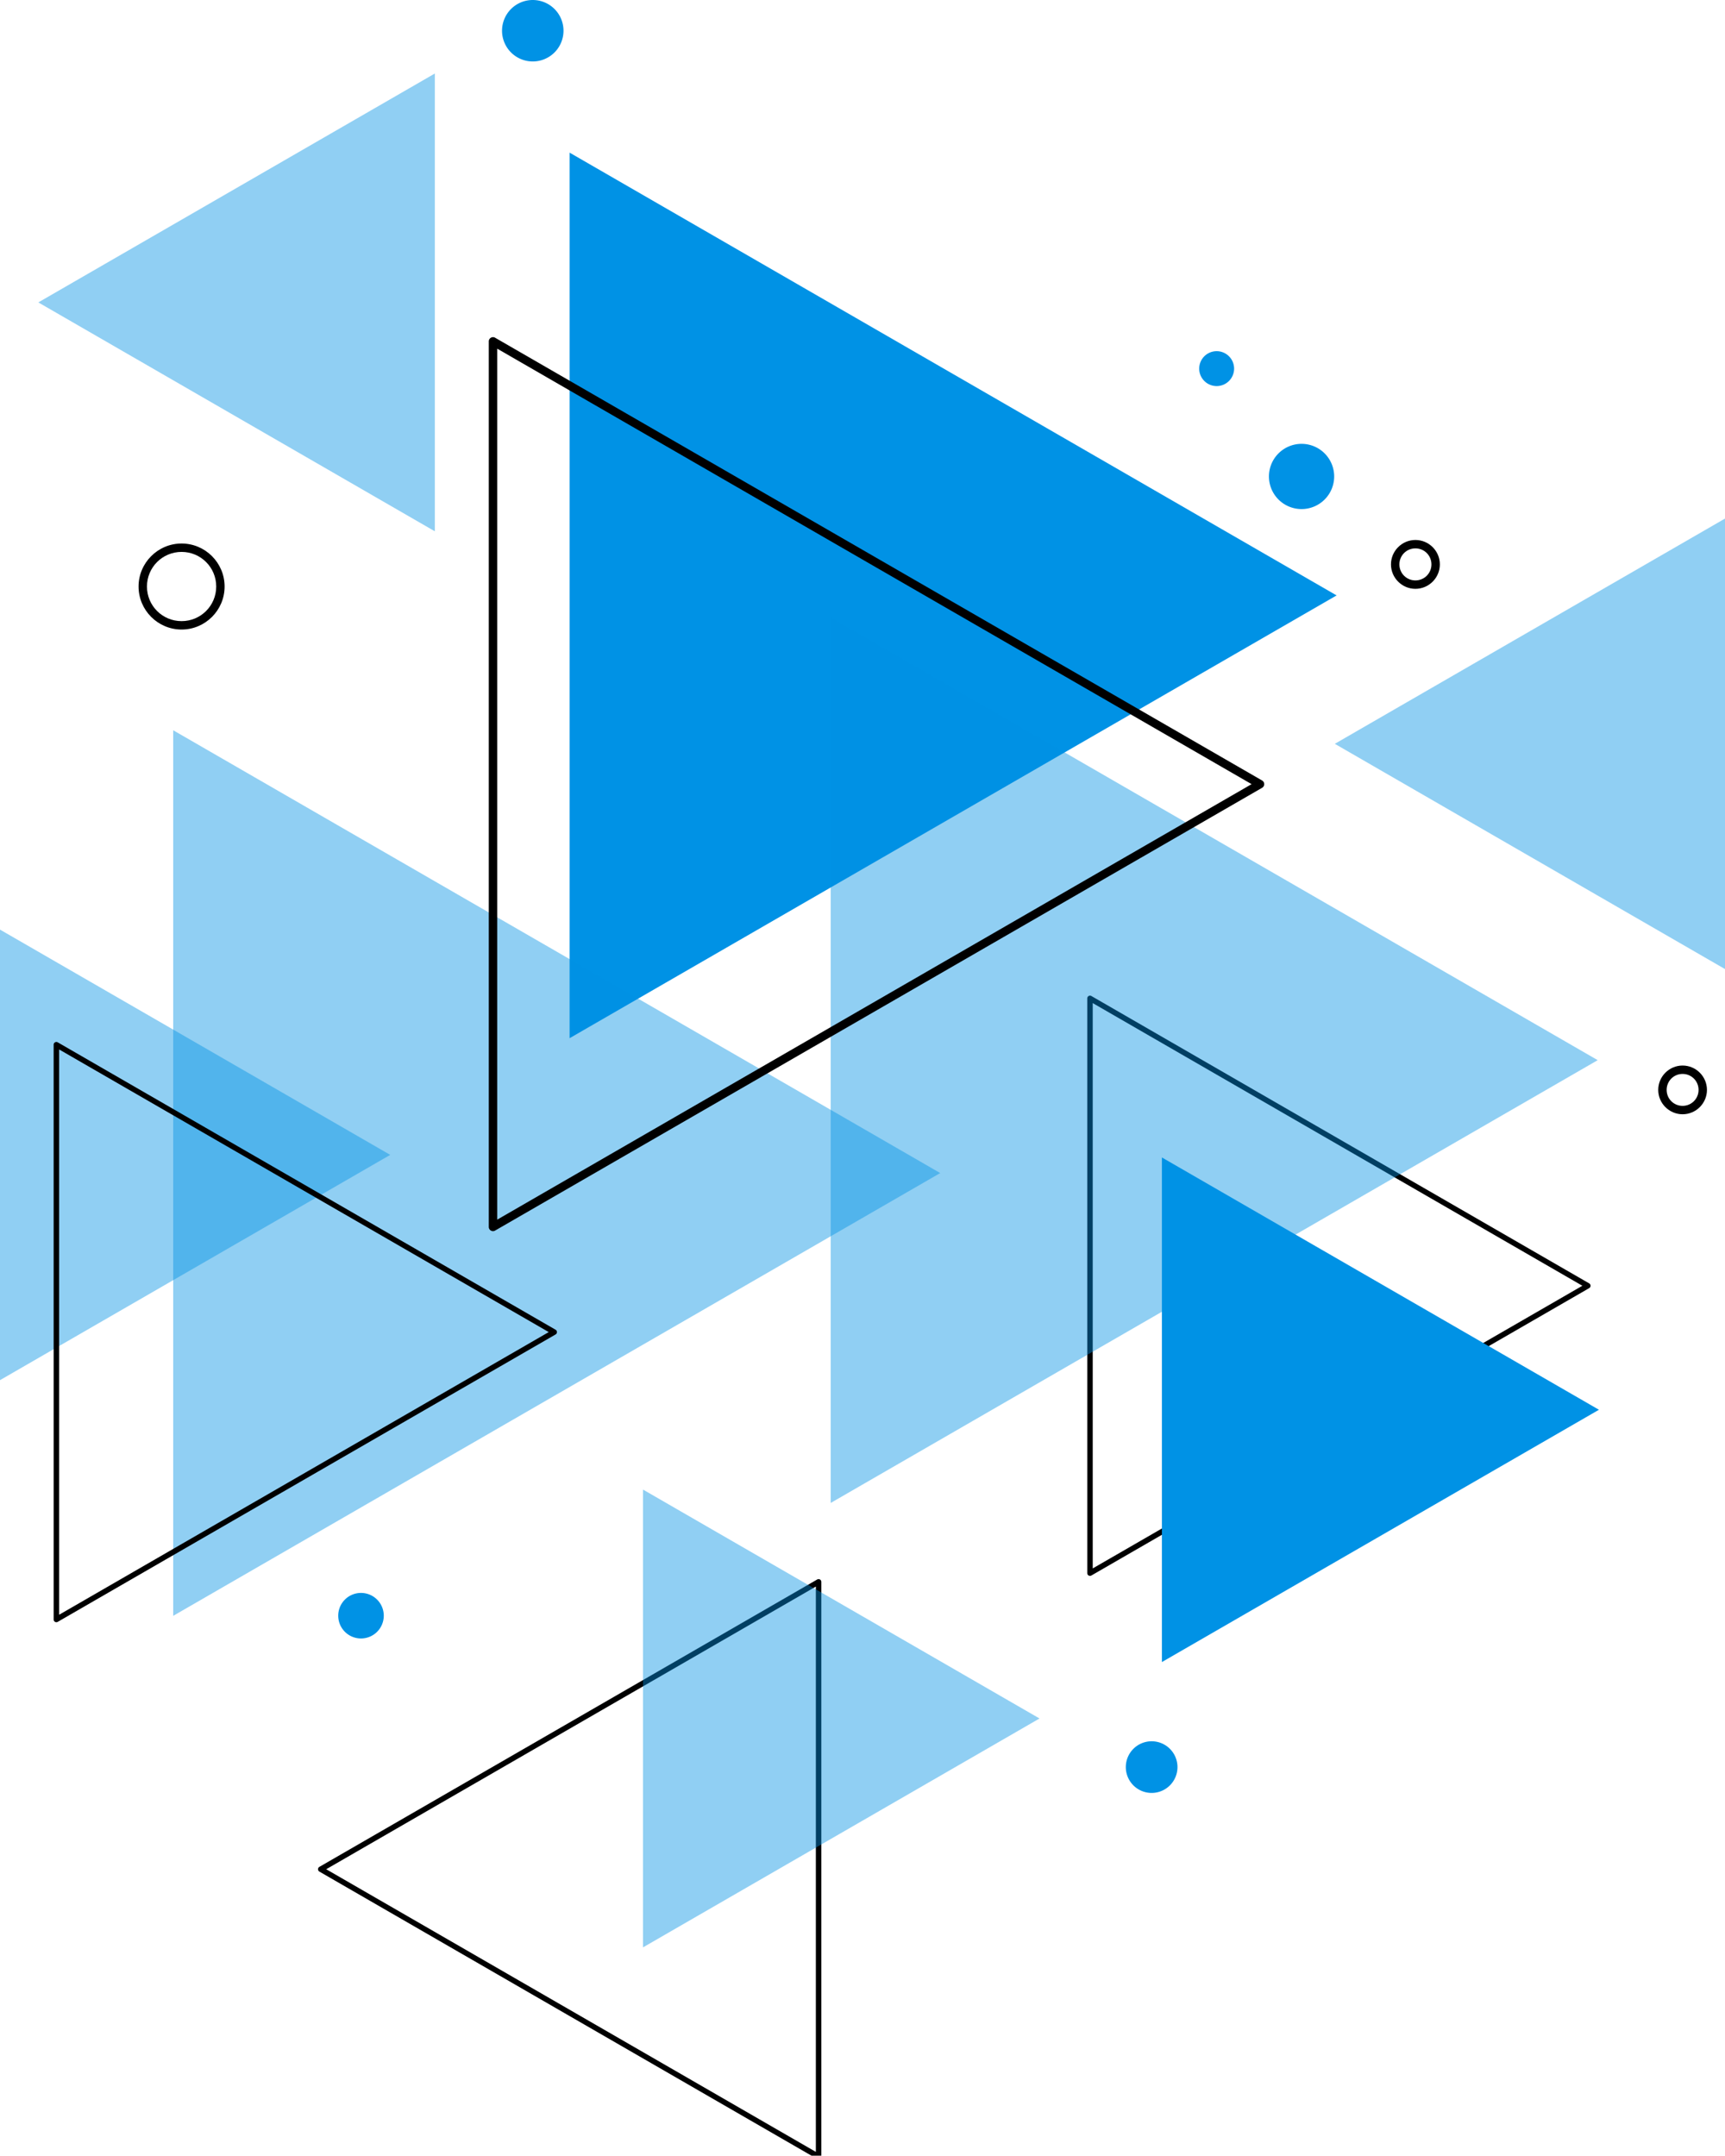
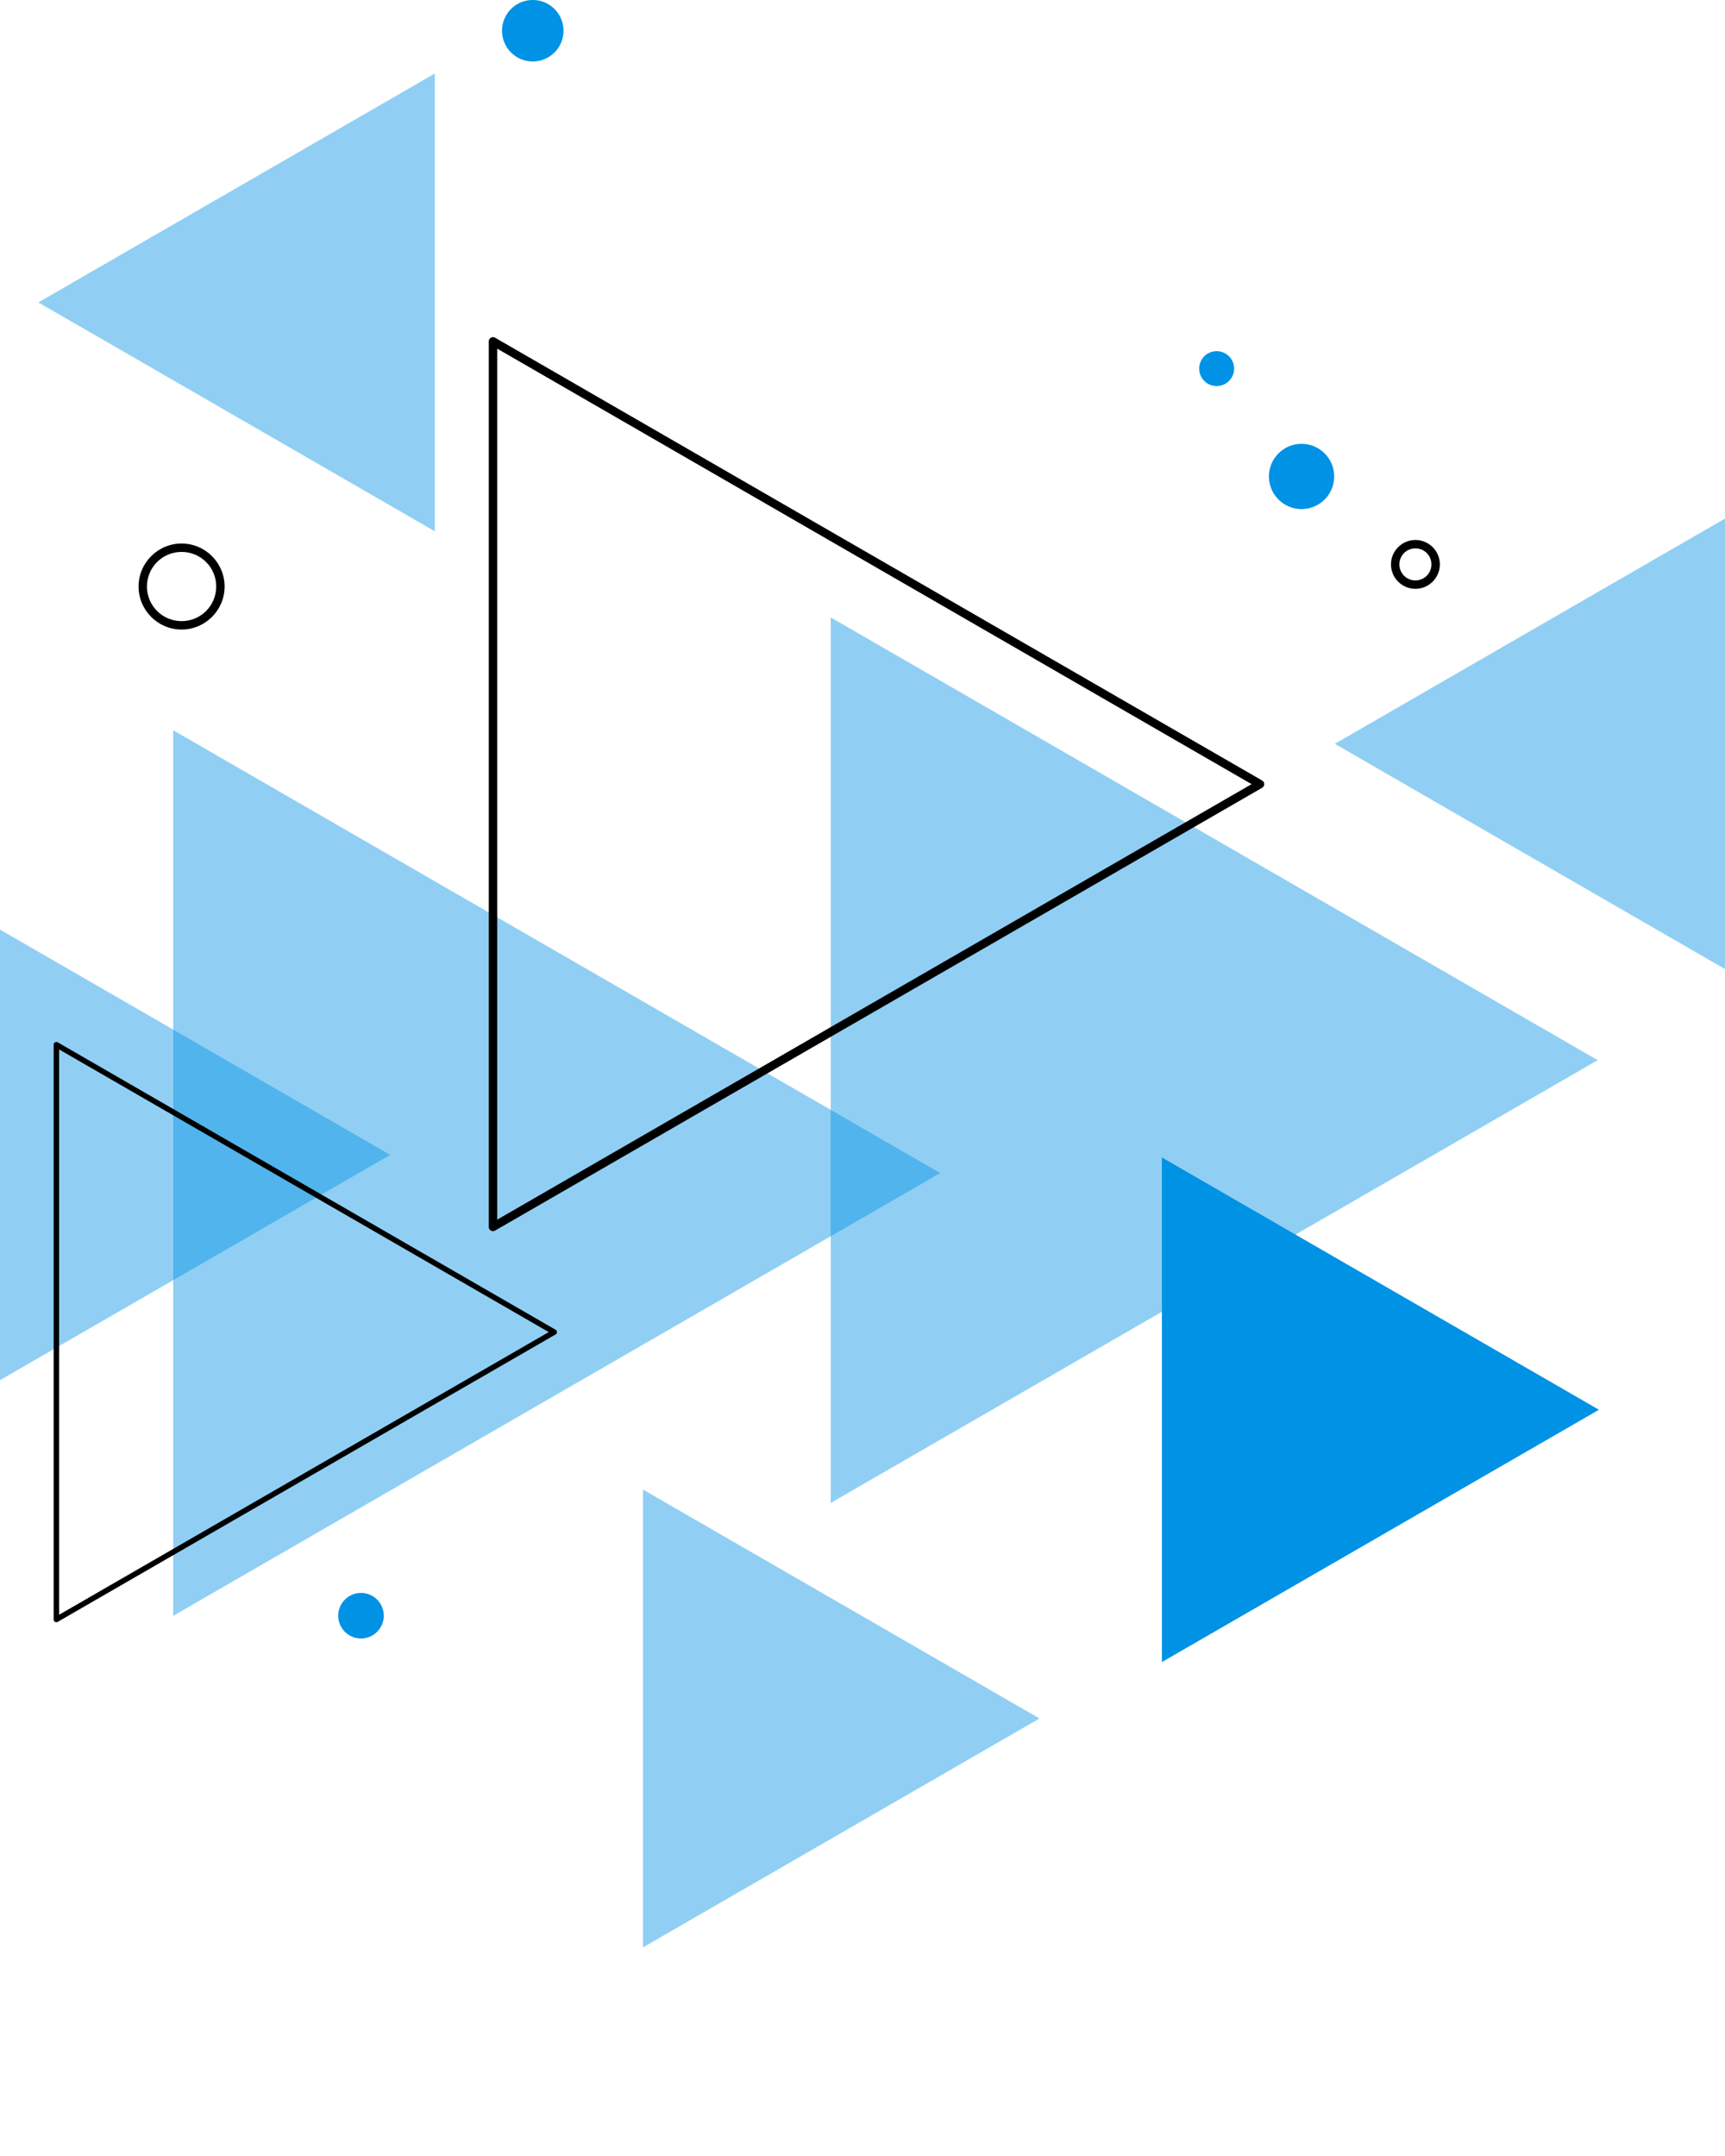
<svg xmlns="http://www.w3.org/2000/svg" height="170.6" preserveAspectRatio="xMidYMid meet" version="1.0" viewBox="-0.0 0.0 136.5 170.6" width="136.5" zoomAndPan="magnify">
  <g>
    <g color="#000">
      <g id="change1_1">
-         <path d="m 2712.791,2689.182 a 1.257,1.257 0 0 0 -0.629,1.088 v 264.465 a 1.257,1.257 0 0 0 1.887,1.088 l 229.031,-132.232 a 1.257,1.257 0 0 0 0,-2.176 l -229.031,-132.232 a 1.257,1.257 0 0 0 -1.258,0 z m 1.885,3.266 225.264,130.055 -225.264,130.057 z" style="-inkscape-stroke:none" transform="translate(-380.456 -383.716) scale(.172)" />
-       </g>
+         </g>
      <g id="change2_1">
-         <path d="m 2942.452,2822.502 -229.033,132.232 v -264.464 z" fill="#0092e5" style="-inkscape-stroke:none" transform="matrix(.265 0 0 .265 -673.984 -700.842)" />
-       </g>
+         </g>
      <g id="change2_2">
        <path d="m 2942.452,2822.502 -229.033,132.232 v -264.464 z" fill="#0092e5" opacity=".434" style="-inkscape-stroke:none" transform="matrix(.265 0 0 .265 -653.323 -664.062)" />
      </g>
      <g id="change1_2">
-         <path d="m 2712.791,2689.182 a 1.257,1.257 0 0 0 -0.629,1.088 v 264.465 a 1.257,1.257 0 0 0 1.887,1.088 l 229.031,-132.232 a 1.257,1.257 0 0 0 0,-2.176 l -229.031,-132.232 a 1.257,1.257 0 0 0 -1.258,0 z m 1.885,3.266 225.264,130.055 -225.264,130.057 z" style="-inkscape-stroke:none" transform="matrix(-.172 0 0 .172 531.483 -337.54)" />
-       </g>
+         </g>
      <g id="change2_3">
        <path d="m 2942.452,2822.502 -229.033,132.232 v -264.464 z" fill="#0092e5" opacity=".434" style="-inkscape-stroke:none" transform="matrix(.265 0 0 .265 -705.35 -655.128)" />
      </g>
      <g id="change2_4">
        <path d="m 2942.452,2822.502 -229.033,132.232 v -264.464 z" fill="#0092e5" opacity=".434" style="-inkscape-stroke:none" transform="matrix(.137 0 0 .137 -320.858 -250.683)" />
      </g>
      <g id="change2_5">
        <path d="m 2942.452,2822.502 -229.033,132.232 v -264.464 z" fill="#0092e5" opacity=".434" style="-inkscape-stroke:none" transform="matrix(-.137 0 0 .137 406.148 -362.75)" />
      </g>
      <g id="change2_6">
        <path d="m 2942.452,2822.502 -229.033,132.232 v -264.464 z" fill="#0092e5" opacity=".434" style="-inkscape-stroke:none" transform="matrix(.137 0 0 .137 -372.237 -295.286)" />
      </g>
      <g id="change2_7">
        <path d="m 2942.452,2822.502 -229.033,132.232 v -264.464 z" fill="#0092e5" opacity=".434" style="-inkscape-stroke:none" transform="matrix(-.137 0 0 .137 508.74 -327.817)" />
      </g>
      <g id="change1_3">
        <path d="m 2712.791,2689.182 a 1.257,1.257 0 0 0 -0.629,1.088 v 264.465 a 1.257,1.257 0 0 0 1.887,1.088 l 229.031,-132.232 a 1.257,1.257 0 0 0 0,-2.176 l -229.031,-132.232 a 1.257,1.257 0 0 0 -1.258,0 z m 1.885,3.266 225.264,130.055 -225.264,130.057 z" style="-inkscape-stroke:none" transform="matrix(.265 0 0 .265 -680.045 -685.906)" />
      </g>
      <g id="change1_4">
        <path d="m 2712.791,2689.182 a 1.257,1.257 0 0 0 -0.629,1.088 v 264.465 a 1.257,1.257 0 0 0 1.887,1.088 l 229.031,-132.232 a 1.257,1.257 0 0 0 0,-2.176 l -229.031,-132.232 a 1.257,1.257 0 0 0 -1.258,0 z m 1.885,3.266 225.264,130.055 -225.264,130.057 z" style="-inkscape-stroke:none" transform="translate(-462.247 -380.049) scale(.172)" />
      </g>
      <g id="change2_8">
        <path d="m 2942.452,2822.502 -229.033,132.232 v -264.464 z" fill="#0092e5" style="-inkscape-stroke:none" transform="matrix(.151 0 0 .151 -317.785 -314.63)" />
      </g>
      <g id="change1_5">
        <path d="m -337.461,2690.854 c -1.876,0 -3.404,1.528 -3.404,3.404 0,1.876 1.528,3.404 3.404,3.404 1.876,0 3.404,-1.528 3.404,-3.404 0,-1.876 -1.528,-3.404 -3.404,-3.404 z m 0,0.664 c 1.517,0 2.74,1.223 2.74,2.74 0,1.517 -1.223,2.738 -2.74,2.738 -1.517,0 -2.74,-1.221 -2.74,-2.738 0,-1.517 1.223,-2.74 2.74,-2.74 z" style="-inkscape-stroke:none" transform="translate(351.83 -2647.84)" />
      </g>
      <g id="change1_6">
        <path d="m -239.828,2690.574 c -1.064,0 -1.934,0.868 -1.934,1.932 0,1.064 0.87,1.934 1.934,1.934 1.064,0 1.934,-0.87 1.934,-1.934 0,-1.064 -0.87,-1.932 -1.934,-1.932 z m 0,0.664 c 0.704,0 1.268,0.563 1.268,1.268 0,0.704 -0.563,1.268 -1.268,1.268 -0.704,0 -1.268,-0.563 -1.268,-1.268 0,-0.704 0.563,-1.268 1.268,-1.268 z" style="-inkscape-stroke:none" transform="translate(351.83 -2647.84)" />
      </g>
      <g id="change1_7">
-         <path d="m -218.686,2732.166 c -1.061,0 -1.928,0.867 -1.928,1.928 0,1.061 0.867,1.928 1.928,1.928 1.061,0 1.928,-0.867 1.928,-1.928 0,-1.061 -0.867,-1.928 -1.928,-1.928 z m 0,0.664 c 0.702,0 1.264,0.562 1.264,1.264 0,0.702 -0.562,1.264 -1.264,1.264 -0.702,0 -1.262,-0.562 -1.262,-1.264 0,-0.702 0.56,-1.264 1.262,-1.264 z" style="-inkscape-stroke:none" transform="translate(351.83 -2647.84)" />
-       </g>
+         </g>
      <g id="change2_9">
        <path d="m -321.462,2775.706 a 1.802,1.802 0 0 1 -1.802,1.802 1.802,1.802 0 0 1 -1.802,-1.802 1.802,1.802 0 0 1 1.802,-1.802 1.802,1.802 0 0 1 1.802,1.802 z" fill="#0092e5" style="-inkscape-stroke:none" transform="translate(351.83 -2647.84)" />
      </g>
      <g id="change2_10">
-         <path d="m -258.656,2787.688 a 2.044,2.044 0 0 1 -2.044,2.044 2.044,2.044 0 0 1 -2.044,-2.044 2.044,2.044 0 0 1 2.044,-2.044 2.044,2.044 0 0 1 2.044,2.044 z" fill="#0092e5" style="-inkscape-stroke:none" transform="translate(351.83 -2647.84)" />
-       </g>
+         </g>
      <g id="change2_11">
        <path d="m -246.256,2685.547 a 2.581,2.581 0 0 1 -2.581,2.581 2.581,2.581 0 0 1 -2.581,-2.581 2.581,2.581 0 0 1 2.581,-2.581 2.581,2.581 0 0 1 2.581,2.581 z" fill="#0092e5" style="-inkscape-stroke:none" transform="translate(351.83 -2647.84)" />
      </g>
      <g id="change2_12">
        <path d="m -254.175,2677.013 a 1.381,1.381 0 0 1 -1.381,1.381 1.381,1.381 0 0 1 -1.381,-1.381 1.381,1.381 0 0 1 1.381,-1.381 1.381,1.381 0 0 1 1.381,1.381 z" fill="#0092e5" style="-inkscape-stroke:none" transform="translate(351.83 -2647.84)" />
      </g>
      <g id="change2_13">
        <path d="m -307.24,2650.272 a 2.432,2.432 0 0 1 -2.432,2.432 2.432,2.432 0 0 1 -2.432,-2.432 2.432,2.432 0 0 1 2.432,-2.432 2.432,2.432 0 0 1 2.432,2.432 z" fill="#0092e5" style="-inkscape-stroke:none" transform="translate(351.83 -2647.84)" />
      </g>
    </g>
  </g>
</svg>